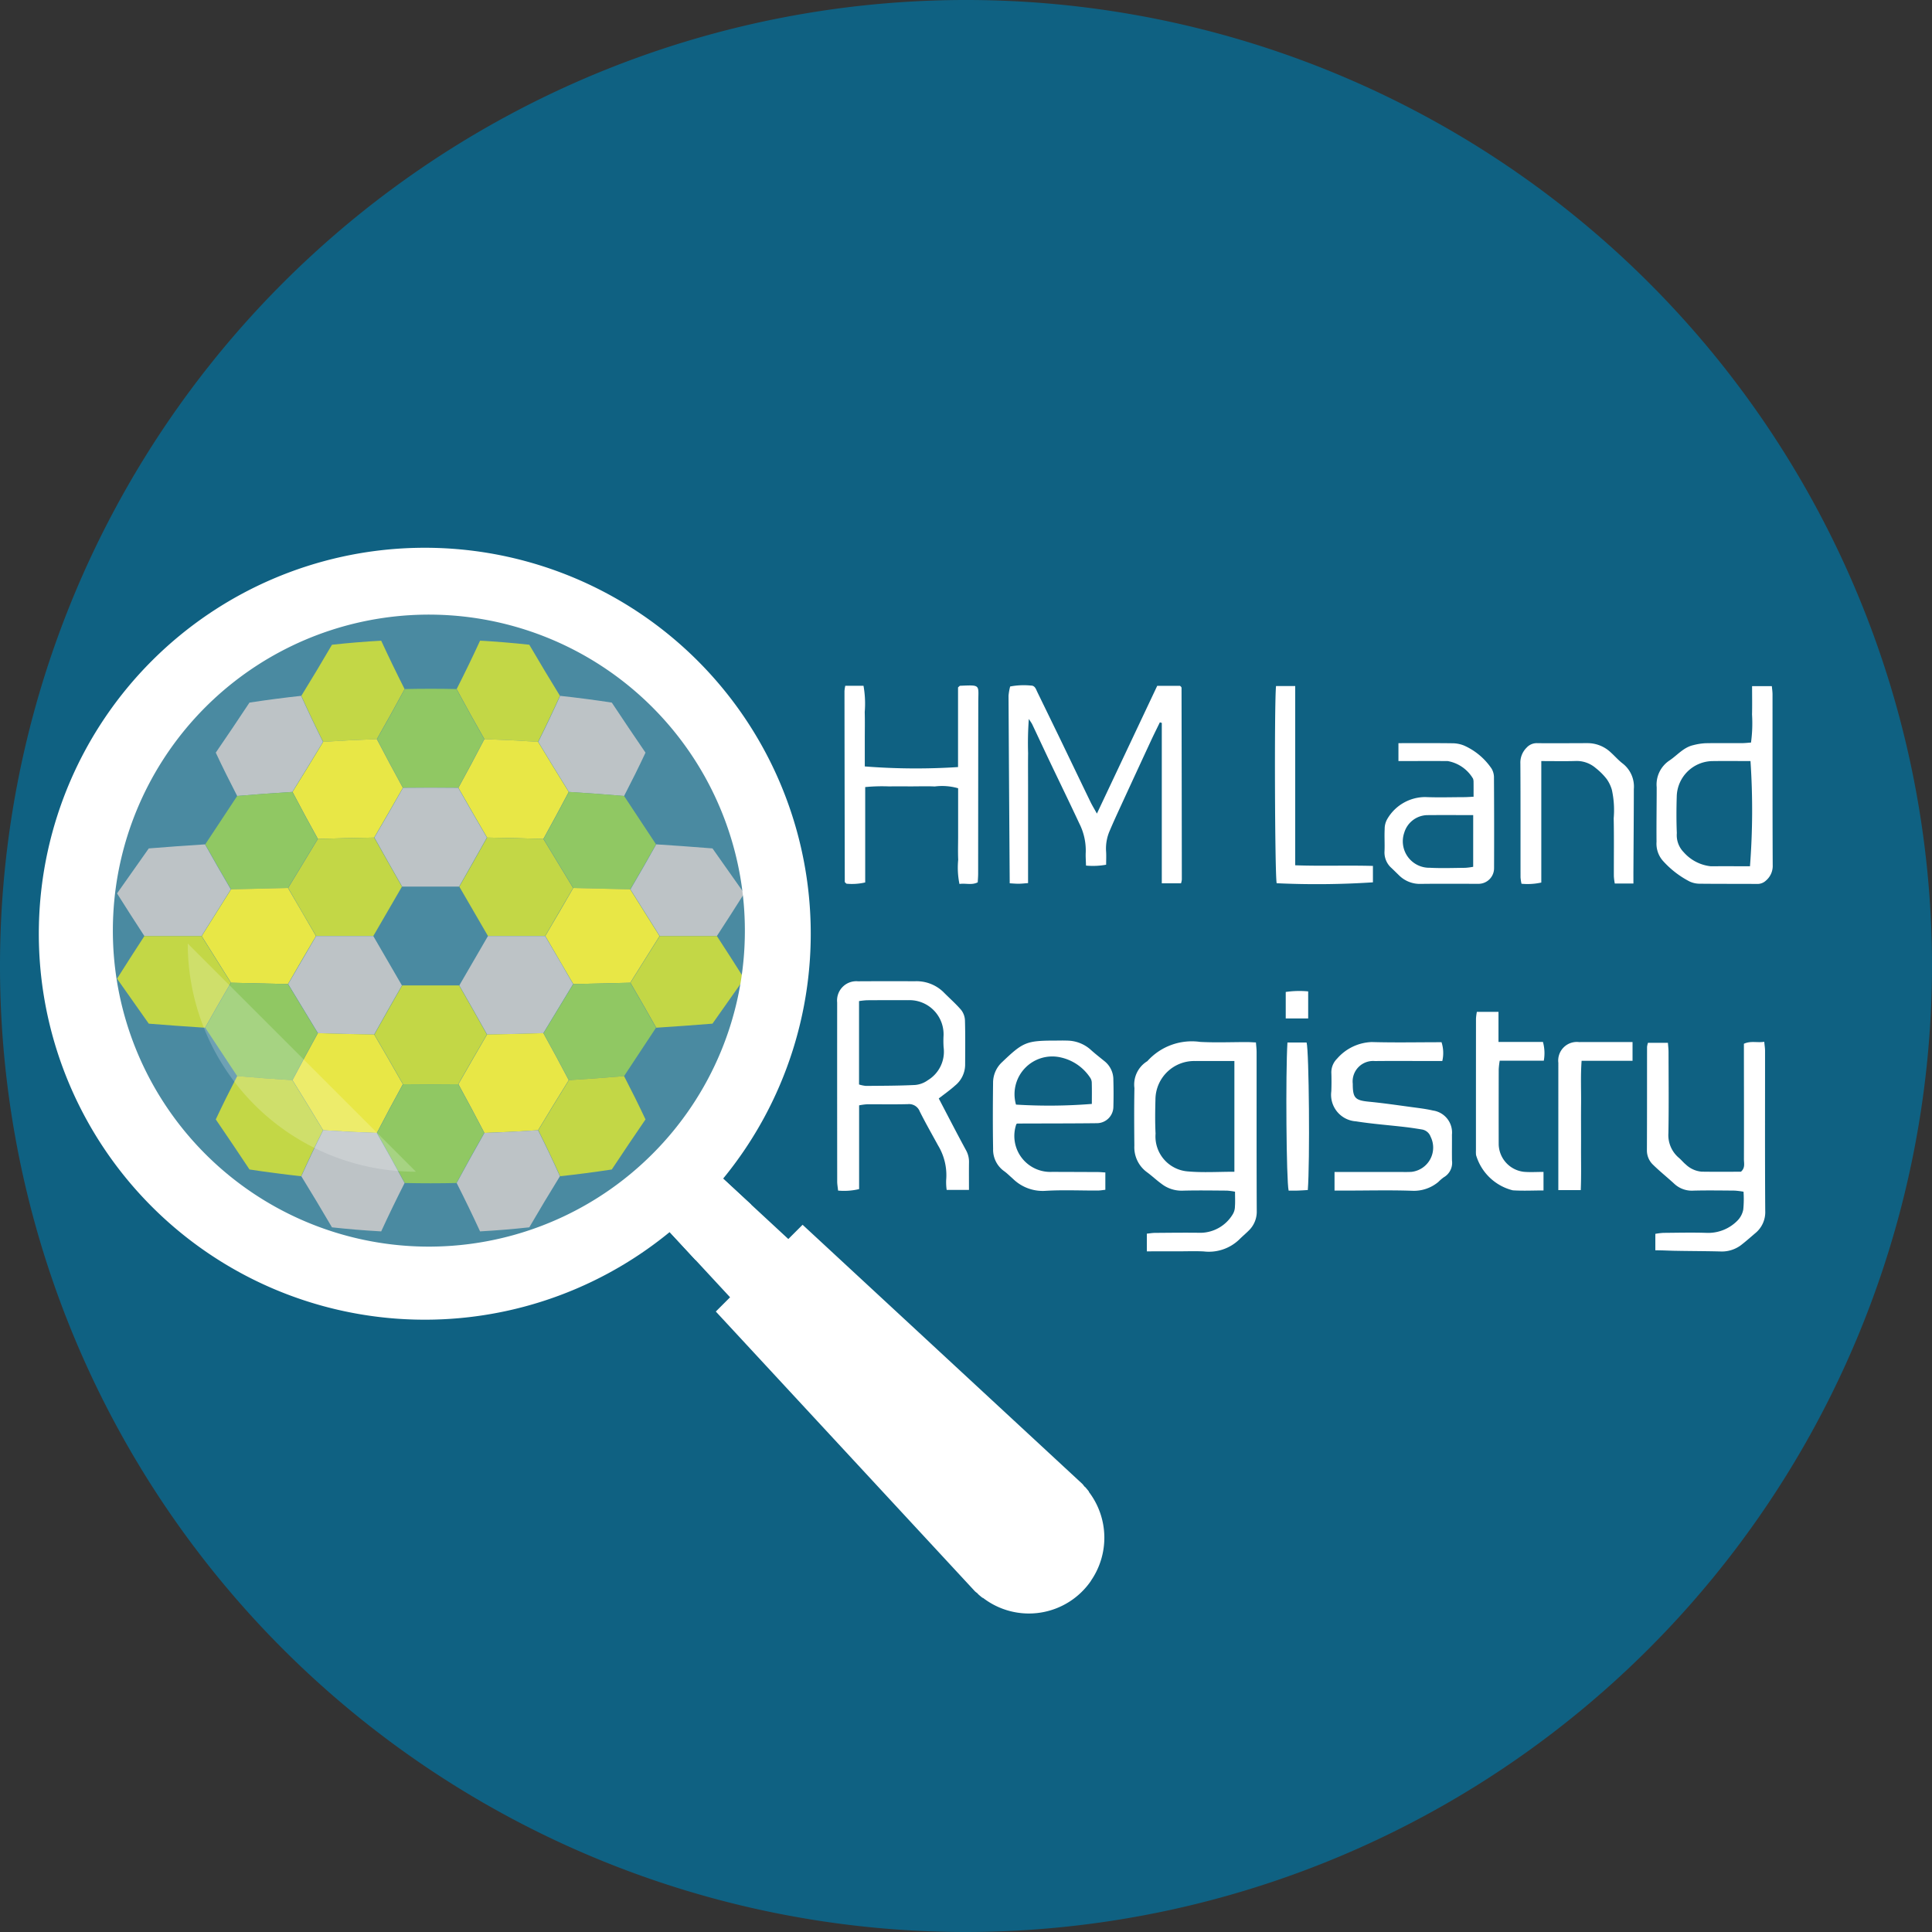
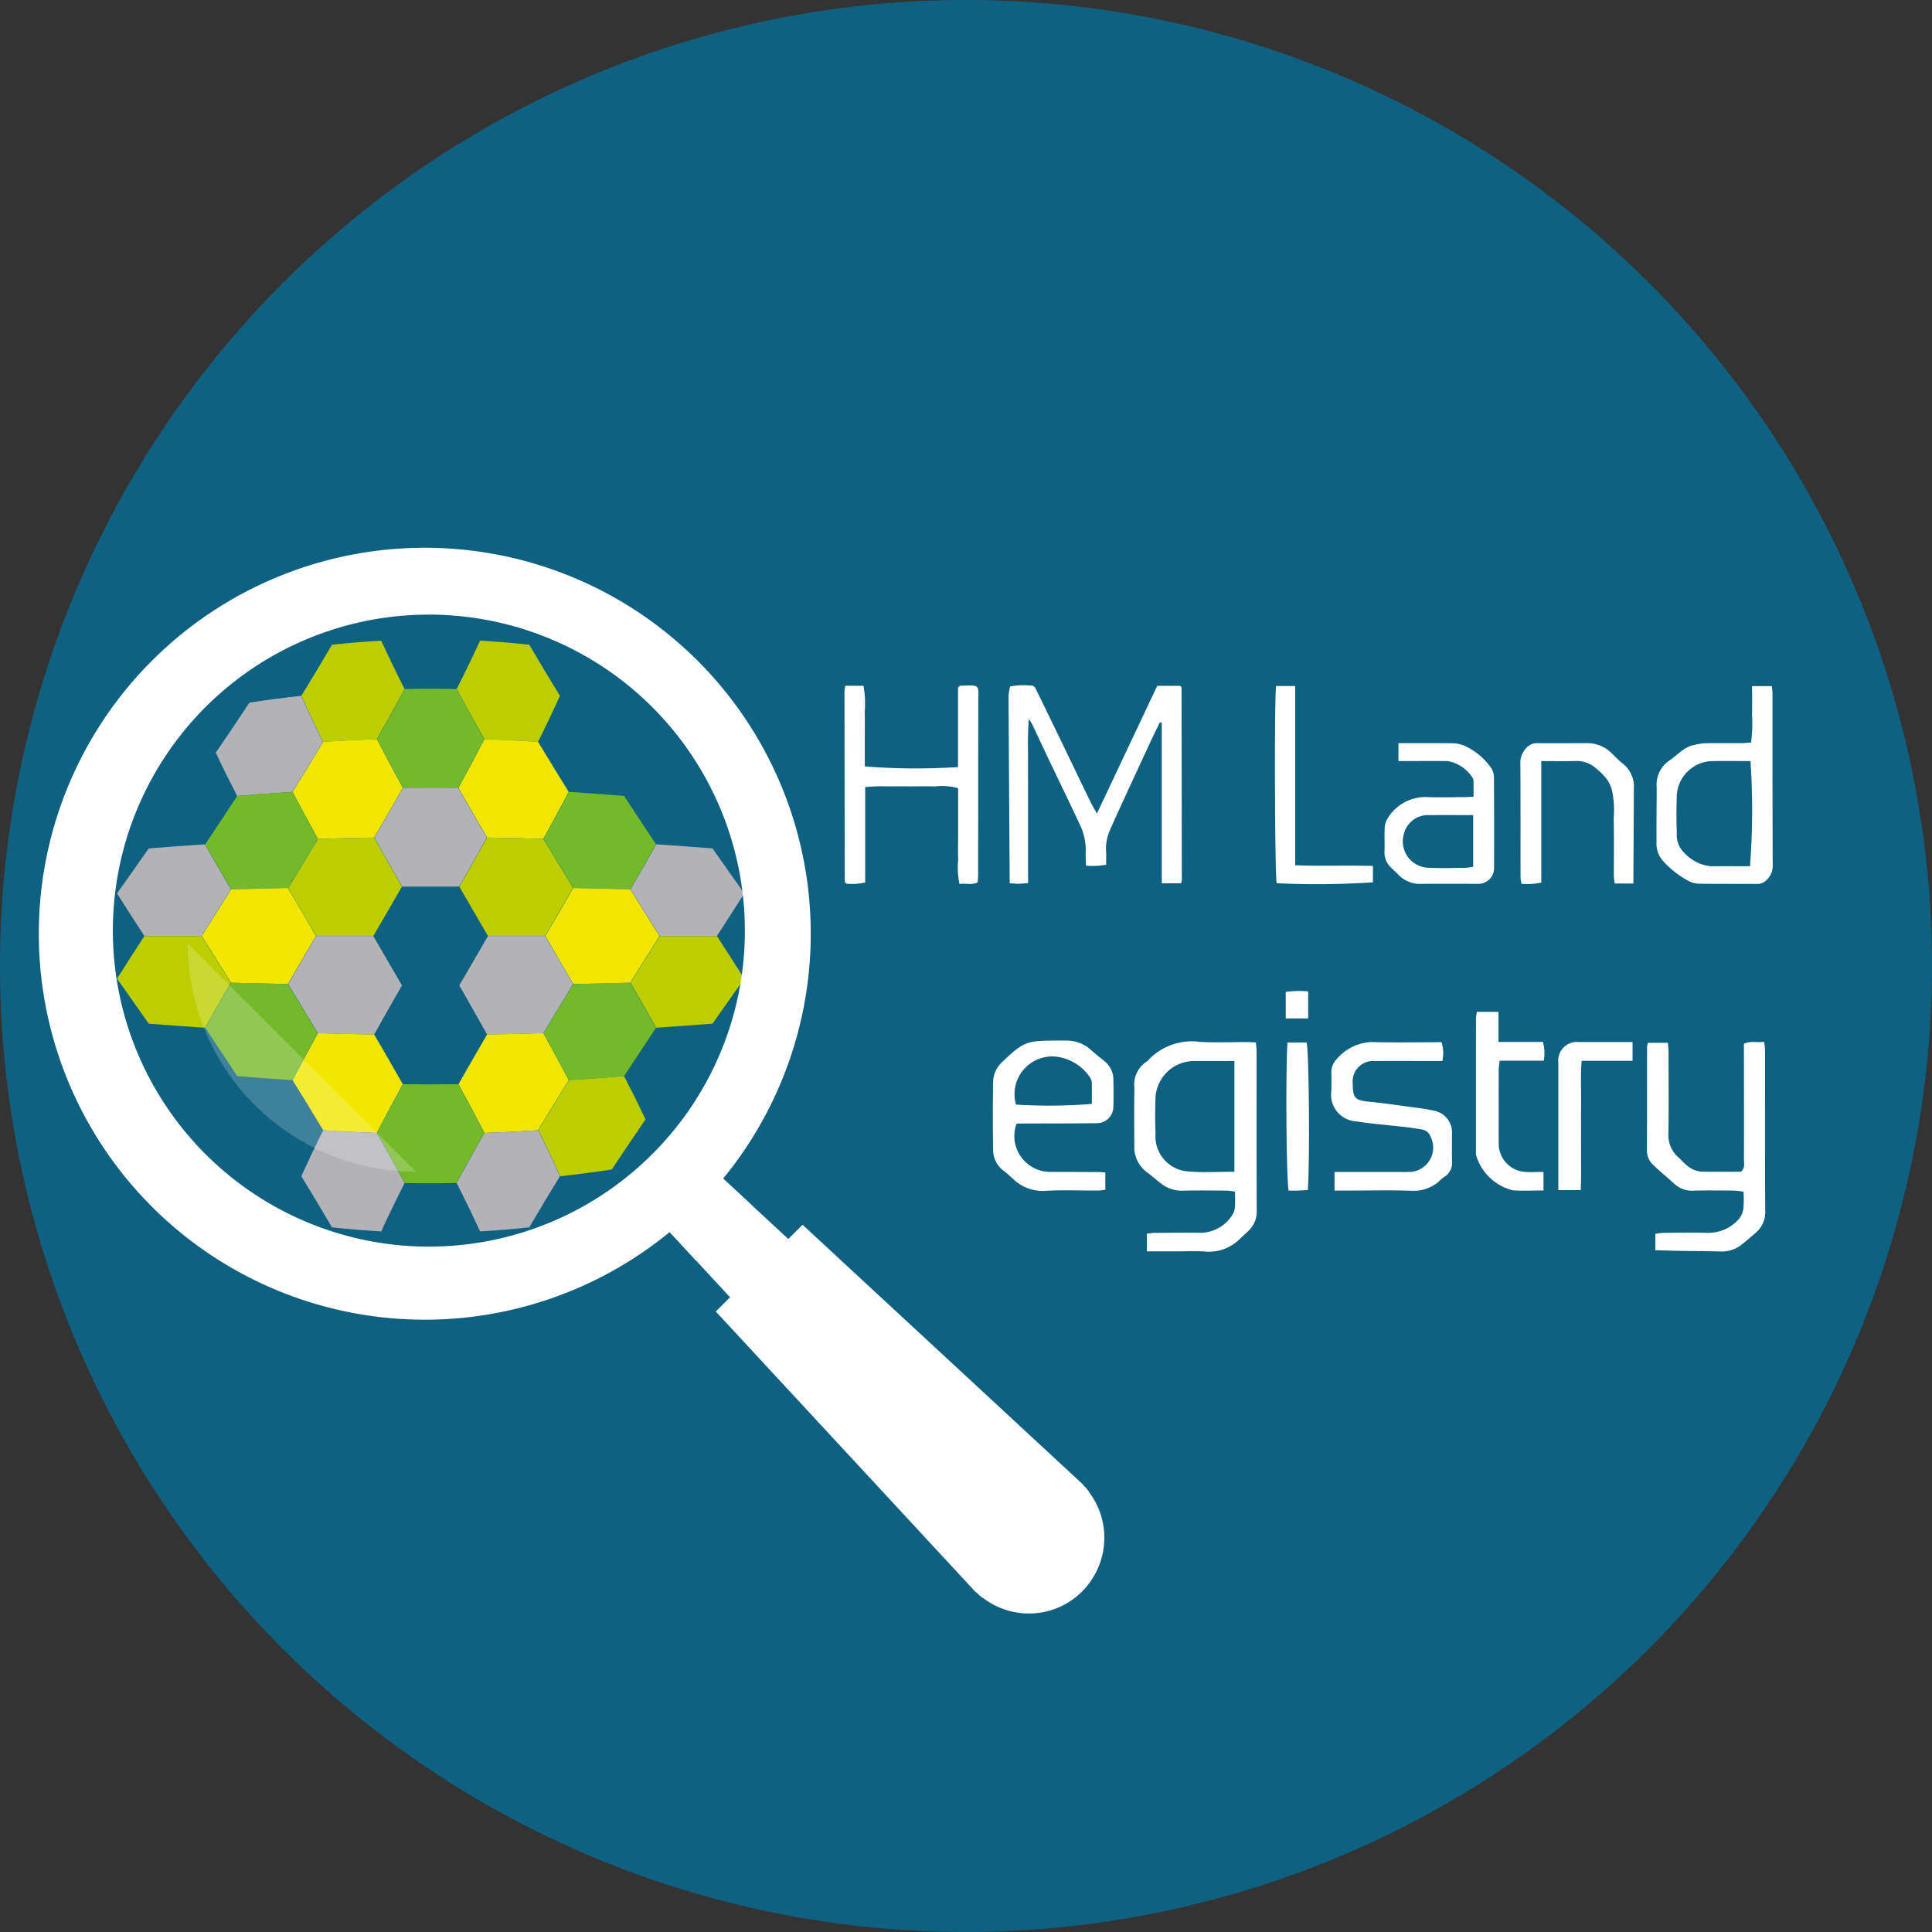
<svg xmlns="http://www.w3.org/2000/svg" id="Layer_1" data-name="Layer 1" width="160" height="160" viewBox="0 0 160 160">
  <rect x="0" y="0" width="160" height="160" fill="#333333" stroke="none" />
  <defs>
    <style>.cls-1{fill:#0f6182;}.cls-2,.cls-8{fill:#fff;}.cls-3{fill:#bcce00;}.cls-4{fill:#b3b2b7;}.cls-5{fill:#74b92a;}.cls-6{fill:#f1e600;}.cls-7{fill:#d2e9eb;opacity:0.3;}.cls-8{fill-opacity:0.5;opacity:0.4;}</style>
  </defs>
  <path class="cls-1" d="M80.003,160A80,80,0,1,1,160,80.003,80.089,80.089,0,0,1,80.003,160Z" />
  <path class="cls-2" d="M95.837,56.796H97.72a.733.733,0,0,1,.098.088.155.155,0,0,1,.032.082q.015,7.94.024,15.88a1.647,1.647,0,0,1-.066.306H96.215V59.867l-.16-.047c-.238.491-.484.979-.714,1.474Q94.03,64.118,92.728,66.95c-.281.61-.56,1.22-.821,1.838A3.667,3.667,0,0,0,91.6,70.494c.026.364.005.731.005,1.118a6.101,6.101,0,0,1-1.666.072c-.01-.395-.042-.755-.022-1.114a4.953,4.953,0,0,0-.54-2.388c-.8-1.716-1.632-3.419-2.447-5.129-.486-1.022-.963-2.048-1.447-3.071-.045-.094-.111-.178-.279-.442a26.764,26.764,0,0,0-.061,2.841c-.013.893-.003,1.785-.003,2.678v8.076c-.288.021-.525.049-.762.052s-.476-.021-.758-.036c-.035-5.213-.07-10.374-.097-15.535a4.453,4.453,0,0,1,.134-.763,5.961,5.961,0,0,1,1.71-.078c.349-.009.425.302.544.546q.902,1.851,1.801,3.702c.865,1.791,1.723,3.585,2.59,5.375.143.295.315.575.539.98Z" />
-   <path class="cls-2" d="M77.744,90.971c.771,1.471,1.491,2.876,2.245,4.263a1.974,1.974,0,0,1,.26,1.012c-.011.743-.003,1.487-.003,2.296H78.399a4.622,4.622,0,0,1-.042-.81,4.763,4.763,0,0,0-.671-2.873c-.51-.935-1.04-1.861-1.516-2.813a.948.948,0,0,0-.987-.605c-1.137.029-2.275.005-3.412.013a5.061,5.061,0,0,0-.623.086v6.936a5.367,5.367,0,0,1-1.741.123c-.028-.274-.074-.518-.074-.763Q69.326,90.427,69.33,83.017a1.593,1.593,0,0,1,1.725-1.751c1.56-.008,3.12-.014,4.68-.001a3.193,3.193,0,0,1,2.382.881c.495.504,1.034.969,1.491,1.505a1.511,1.511,0,0,1,.307.883c.034,1.234.018,2.47.013,3.704a2.248,2.248,0,0,1-.85,1.679C78.671,90.284,78.218,90.6,77.744,90.971Zm-6.602-1.159a2.733,2.733,0,0,0,.565.118c1.361-.011,2.723-.011,4.081-.077a2.106,2.106,0,0,0,1.052-.395,2.76,2.76,0,0,0,1.305-2.735,8.144,8.144,0,0,1-.004-.973,2.823,2.823,0,0,0-2.723-2.92q-.108-.004-.216.001-1.705-.007-3.409.005a6.29,6.29,0,0,0-.651.07Z" />
  <path class="cls-2" d="M94.976,103.631v-1.464c.246-.025.462-.064.679-.065,1.267-.009,2.535-.026,3.801-.007a3.153,3.153,0,0,0,2.64-1.542,1.263,1.263,0,0,0,.176-.639c.028-.385.008-.774.008-1.223a5.47,5.47,0,0,0-.671-.089c-1.235-.008-2.47-.03-3.704.005a2.714,2.714,0,0,1-1.714-.568c-.42-.303-.796-.665-1.214-.97a2.553,2.553,0,0,1-1.035-2.186c-.015-1.592-.024-3.185.006-4.776A2.266,2.266,0,0,1,95.019,87.88a4.947,4.947,0,0,1,4.374-1.594c1.296.069,2.599.013,3.898.015.222.001.444.018.721.03.02.281.054.532.055.782.003,4.386-.009,8.773.012,13.159a2.174,2.174,0,0,1-.671,1.646c-.253.252-.528.481-.78.734a3.626,3.626,0,0,1-2.94.986c-.707-.037-1.418-.008-2.127-.008C96.73,103.631,95.898,103.631,94.976,103.631Zm7.251-6.592v-9.17c-1.118,0-2.183-.004-3.247.001a3.207,3.207,0,0,0-3.29,3.12q-.001.037-.001.073c-.025.939-.038,1.881.01,2.818a2.902,2.902,0,0,0,2.657,3.129l.028.002C99.633,97.123,100.899,97.039,102.227,97.039Z" />
  <path class="cls-2" d="M70.002,56.794h1.51a8.398,8.398,0,0,1,.101,2.17c.021.769.005,1.54.005,2.309v2.199a53.925,53.925,0,0,0,7.723.053v-6.598c.114-.097.137-.133.16-.134,1.761-.075,1.517-.097,1.516,1.411Q81.01,65.27,81.006,72.338c0,.24-.021.48-.034.732-.504.257-1,.055-1.514.137a6.713,6.713,0,0,1-.104-2.005c-.029-.645-.006-1.293-.006-1.94V65.28a4.791,4.791,0,0,0-1.933-.148c-.645-.031-1.293-.007-1.94-.007-.616,0-1.232-.007-1.847.002a14.65,14.65,0,0,0-1.976.055V73.08a4.816,4.816,0,0,1-1.547.105,1.059,1.059,0,0,1-.102-.088.144.144,0,0,1-.042-.076q-.015-7.896-.025-15.793A3.274,3.274,0,0,1,70.002,56.794Z" />
  <path class="cls-2" d="M137.088,103.544v-1.362a5.663,5.663,0,0,1,.657-.081c1.202-.01,2.405-.04,3.605,0a3.391,3.391,0,0,0,2.533-1.01,1.779,1.779,0,0,0,.487-.924,8.733,8.733,0,0,0,.021-1.474,6.751,6.751,0,0,0-.732-.092c-1.137-.009-2.275-.027-3.41.002a2.136,2.136,0,0,1-1.593-.568c-.571-.525-1.179-1.012-1.734-1.553a1.633,1.633,0,0,1-.532-1.21c.014-2.858.008-5.716.012-8.574a1.84,1.84,0,0,1,.076-.338H138.13c.018.256.05.508.051.759.004,2.241.029,4.483-.011,6.723a2.464,2.464,0,0,0,.881,2.056c.197.169.36.378.561.54a2.165,2.165,0,0,0,1.304.594c1.1.018,2.2.006,3.26.006.368-.317.248-.701.249-1.04.009-2.858.001-5.716-.002-8.574v-.984c.568-.264,1.108-.068,1.685-.164.028.309.066.526.066.744.003,4.417-.015,8.835.015,13.252a2.248,2.248,0,0,1-.837,1.866c-.396.335-.782.682-1.194.997a2.652,2.652,0,0,1-1.733.504c-1.296-.032-2.546-.029-3.842-.056C138.138,103.572,137.645,103.544,137.088,103.544Z" />
  <path class="cls-2" d="M145.011,61.496a11.809,11.809,0,0,0,.085-2.321c.019-.766.004-1.533.004-2.353h1.636c.019.222.057.458.057.693.003,4.706-.007,9.413.015,14.119a1.585,1.585,0,0,1-.552,1.284,1.017,1.017,0,0,1-.744.286c-1.6-.012-3.199,0-4.798-.019a1.979,1.979,0,0,1-.794-.187,7.727,7.727,0,0,1-2.231-1.738,2.149,2.149,0,0,1-.502-1.544c-.014-1.507.013-3.014.013-4.52a2.39,2.39,0,0,1,1.046-2.208c.657-.435,1.169-1.094,1.986-1.278a5.025,5.025,0,0,1,.986-.159c1.015-.02,2.03-.003,3.045-.008C144.502,61.542,144.741,61.514,145.011,61.496Zm-.085,10.242a60.492,60.492,0,0,0,.042-8.71c-1.059,0-2.131-.013-3.203.003a3.007,3.007,0,0,0-2.901,2.837c-.034,1.042-.04,2.088.004,3.13a2.014,2.014,0,0,0,.571,1.581,3.473,3.473,0,0,0,2.213,1.159c1.072-.001,2.144,0,3.274,0Z" />
  <path class="cls-2" d="M91.54,97.098v1.436c-.208.021-.424.061-.64.062-1.463.006-2.93-.065-4.386.028a3.516,3.516,0,0,1-2.63-1.006c-.246-.211-.473-.448-.736-.635a2.18,2.18,0,0,1-.903-1.839c-.032-1.82-.025-3.64-.003-5.46a2.324,2.324,0,0,1,.748-1.724c1.731-1.654,2.003-1.781,4.392-1.783.325,0,.651-.013.975.002a2.966,2.966,0,0,1,1.949.737c.383.349.795.666,1.197.994a1.947,1.947,0,0,1,.701,1.533q.032,1.12.001,2.242a1.371,1.371,0,0,1-1.347,1.333c-2.2.026-4.4.019-6.6.029-.029,0-.058.028-.087.043A2.977,2.977,0,0,0,87.126,97.05q1.901.006,3.802.014C91.116,97.065,91.305,97.085,91.54,97.098Zm-7.4-5.62a44.227,44.227,0,0,0,6.282-.056c0-.57.01-1.15-.006-1.73a.766.766,0,0,0-.137-.449,3.935,3.935,0,0,0-2.392-1.662,3.125,3.125,0,0,0-3.747,3.897Z" />
  <path class="cls-2" d="M122.035,65.982c0-.441.003-.834-.002-1.227a.818.818,0,0,0-.043-.271,3.05,3.05,0,0,0-2.096-1.455c-1.077-.01-2.154-.003-3.231-.003h-.85V61.545c1.516,0,2.986-.011,4.456.009a2.595,2.595,0,0,1,.974.188,5.391,5.391,0,0,1,2.287,1.917,1.45,1.45,0,0,1,.194.781q.023,3.738.008,7.476a1.292,1.292,0,0,1-1.306,1.279l-.05-.002c-1.569.002-3.139-.014-4.707.007a2.45,2.45,0,0,1-1.824-.725c-.199-.193-.395-.388-.596-.579a1.712,1.712,0,0,1-.59-1.387c.028-.614-.019-1.232.014-1.845a1.634,1.634,0,0,1,.231-.863,3.644,3.644,0,0,1,3.12-1.792c1.075.044,2.154.011,3.23.007C121.493,66.015,121.732,65.996,122.035,65.982Zm-.031,1.521c-1.32,0-2.574-.009-3.827.003a2.033,2.033,0,0,0-1.883,1.455,2.191,2.191,0,0,0,2.117,2.904c.979.05,1.963.013,2.944.004a5.538,5.538,0,0,0,.648-.084Z" />
  <path class="cls-2" d="M110.52,97.058h5.314c.357,0,.715.012,1.07-.01a2.023,2.023,0,0,0,1.571-2.914.921.921,0,0,0-.707-.594c-.476-.079-.953-.152-1.432-.207-1.347-.157-2.703-.257-4.042-.468a2.204,2.204,0,0,1-2.055-2.344q.005-.076.015-.152c.018-.486.019-.974.005-1.46a1.583,1.583,0,0,1,.468-1.23,3.98,3.98,0,0,1,2.875-1.381c1.913.054,3.829.014,5.78.014a2.915,2.915,0,0,1,.063,1.556h-1.002c-1.526,0-3.051-.012-4.577.004a1.694,1.694,0,0,0-1.836,1.88c0,1.194.2,1.377,1.375,1.49,1.189.115,2.371.291,3.555.45.572.077,1.149.145,1.71.276a1.841,1.841,0,0,1,1.574,2.004c.007.714-.008,1.428.004,2.142a1.385,1.385,0,0,1-.691,1.39,3.829,3.829,0,0,0-.44.38,3.149,3.149,0,0,1-2.143.732c-1.816-.064-3.635-.018-5.452-.017H110.52Z" />
  <path class="cls-2" d="M135.273,73.168H133.729a4.753,4.753,0,0,1-.076-.599c-.006-1.601.02-3.203-.014-4.803a7.838,7.838,0,0,0-.151-2.358,3.022,3.022,0,0,0-.43-.894,5.258,5.258,0,0,0-.913-.911,2.401,2.401,0,0,0-1.597-.582c-.946.029-1.893.008-2.904.008v10.06a5.251,5.251,0,0,1-1.64.099,3.628,3.628,0,0,1-.08-.532c-.005-3.14.007-6.281-.013-9.421a1.738,1.738,0,0,1,.517-1.318,1.126,1.126,0,0,1,.893-.371c1.385.016,2.771-.001,4.156-.002a2.793,2.793,0,0,1,1.914.763c.343.308.647.664,1.013.94a2.419,2.419,0,0,1,.903,2.101c-.003,2.308-.022,4.616-.035,6.924C135.272,72.536,135.273,72.802,135.273,73.168Z" />
  <path class="cls-2" d="M105.675,56.815h1.589V71.659c2.188.079,4.295-.008,6.436.053v1.359a70.985,70.985,0,0,1-7.971.074C105.578,72.499,105.526,58.365,105.675,56.815Z" />
  <path class="cls-2" d="M122.307,83.797h1.792V86.288H127.78a3.479,3.479,0,0,1,.071,1.552h-3.651a6.535,6.535,0,0,0-.082.703q-.008,3.117-.002,6.234a2.348,2.348,0,0,0,2.099,2.269c.511.042,1.028.007,1.612.007v1.535c-.872,0-1.712.046-2.546-.011a4.238,4.238,0,0,1-3.041-2.922,2.854,2.854,0,0,1-.009-.389q0-5.455.004-10.909A4.386,4.386,0,0,1,122.307,83.797Z" />
  <path class="cls-2" d="M130.912,98.562h-1.858V97.76q0-4.872.001-9.745a1.541,1.541,0,0,1,1.71-1.715c1.458-.004,2.915-.001,4.435-.001V87.85H130.982c-.091,1.235-.032,2.394-.043,3.551-.012,1.202.003,2.404-.003,3.606C130.93,96.166,130.962,97.329,130.912,98.562Z" />
  <path class="cls-2" d="M106.621,86.334h1.585c.204.699.281,9.927.101,12.219-.27.016-.55.038-.831.047-.256.008-.512.002-.757.002C106.529,97.833,106.46,88.876,106.621,86.334Z" />
  <path class="cls-2" d="M108.338,82.103v2.24h-1.859V82.15A7.865,7.865,0,0,1,108.338,82.103Z" />
  <path class="cls-3" d="M43.834,53.394q-2.038-.224-4.077-.336-.91,1.982-1.938,4.006,1.115,2.069,2.302,4.147,2.22.075,4.439.224.965-1.936,1.811-3.812Q45.076,55.518,43.834,53.394Z" />
-   <path class="cls-4" d="M50.666,58.185q-2.138-.326-4.276-.559-.842,1.873-1.81,3.811,1.255,2.085,2.538,4.147,2.283.14,4.566.336c.634-1.224,1.228-2.421,1.774-3.588Q52.057,60.284,50.666,58.185Z" />
  <path class="cls-3" d="M31.569,53.059q-2.038.112-4.077.336-1.237,2.122-2.537,4.23.842,1.873,1.811,3.812,2.219-.149,4.439-.224,1.182-2.076,2.302-4.147Q32.484,55.043,31.569,53.059Z" />
  <path class="cls-5" d="M37.801,57.064q-2.138-.046-4.276,0-1.114,2.069-2.301,4.147,1.037,2.001,2.156,4.035,2.283-.028,4.566,0,1.115-2.032,2.156-4.035Q38.92,59.135,37.801,57.064Z" />
  <path class="cls-6" d="M44.56,61.435q-2.22-.149-4.439-.224-1.037,2.001-2.155,4.035,1.169,2.059,2.374,4.118,2.328.037,4.656.112,1.091-1.973,2.101-3.894Q45.82,63.523,44.56,61.435Z" />
  <path class="cls-5" d="M51.683,65.919q-2.283-.196-4.566-.336-1.005,1.919-2.101,3.894,1.237,2.048,2.465,4.063,2.355.047,4.711.112,1.114-1.901,2.138-3.727Q53.019,67.952,51.683,65.919Z" />
  <path class="cls-4" d="M59.005,70.261q-2.328-.186-4.656-.336-1.018,1.824-2.137,3.727,1.241,1.966,2.428,3.866h4.729c.788-1.21,1.546-2.388,2.265-3.531Q60.356,72.171,59.005,70.261Z" />
  <path class="cls-4" d="M24.937,57.626q-2.138.233-4.276.559-1.387,2.097-2.792,4.146c.546,1.166,1.141,2.364,1.774,3.588q2.283-.196,4.566-.336,1.278-2.059,2.538-4.147Q25.783,59.501,24.937,57.626Z" />
  <path class="cls-6" d="M31.205,61.212q-2.219.075-4.439.224-1.255,2.085-2.537,4.147,1.005,1.919,2.102,3.894,2.328-.075,4.656-.112,1.2-2.057,2.374-4.118Q32.247,63.215,31.205,61.212Z" />
  <path class="cls-4" d="M37.946,65.246q-2.283-.028-4.566,0-1.169,2.059-2.373,4.118,1.128,2.02,2.301,4.063,2.355-.009,4.711,0,1.169-2.041,2.301-4.063Q39.119,67.308,37.946,65.246Z" />
  <path class="cls-3" d="M44.996,69.477q-2.328-.075-4.656-.112-1.128,2.02-2.301,4.063,1.187,2.05,2.374,4.091l4.729,0Q46.324,75.508,47.46,73.54,46.237,71.527,44.996,69.477Z" />
  <path class="cls-6" d="M52.191,73.652q-2.355-.065-4.711-.112-1.132,1.966-2.319,3.979,1.182,2.01,2.319,3.978,2.355-.047,4.711-.112,1.241-1.966,2.428-3.866Q53.437,75.62,52.191,73.652Z" />
  <path class="cls-3" d="M59.369,77.519H54.64q-1.182,1.898-2.428,3.865,1.114,1.901,2.137,3.727,2.328-.149,4.656-.336,1.346-1.908,2.628-3.727C60.915,79.906,60.157,78.728,59.369,77.519Z" />
  <path class="cls-5" d="M24.21,65.583q-2.283.14-4.566.336-1.332,2.031-2.646,4.006,1.019,1.824,2.137,3.727,2.356-.065,4.711-.112,1.223-2.013,2.465-4.063Q25.219,67.505,24.21,65.583Z" />
  <path class="cls-3" d="M30.987,69.365q-2.328.037-4.656.112-1.237,2.048-2.464,4.063,1.133,1.966,2.319,3.979l4.729,0q1.182-2.039,2.373-4.091Q32.119,71.387,30.987,69.365Z" />
  <path class="cls-4" d="M45.141,77.519l-4.729,0q-1.182,2.038-2.374,4.09Q39.208,83.65,40.34,85.672q2.328-.037,4.656-.112,1.237-2.048,2.464-4.063Q46.328,79.531,45.141,77.519Z" />
  <path class="cls-5" d="M52.191,81.385q-2.355.065-4.711.112-1.223,2.013-2.465,4.063,1.091,1.972,2.101,3.894,2.283-.14,4.566-.336,1.332-2.031,2.646-4.006Q53.31,83.288,52.191,81.385Z" />
  <path class="cls-4" d="M16.978,69.926q-2.328.149-4.657.336-1.346,1.907-2.628,3.727,1.078,1.714,2.265,3.531h4.729q1.182-1.898,2.428-3.866C18.372,72.385,17.657,71.142,16.978,69.926Z" />
  <path class="cls-6" d="M23.846,73.54q-2.355.047-4.711.112-1.241,1.966-2.428,3.867,1.182,1.898,2.428,3.866,2.356.065,4.711.112,1.132-1.966,2.319-3.978Q24.983,75.508,23.846,73.54Z" />
  <path class="cls-4" d="M30.914,77.519l-4.729,0q-1.182,2.01-2.319,3.978,1.223,2.013,2.464,4.063,2.328.075,4.656.112,1.128-2.02,2.301-4.063Q32.101,79.559,30.914,77.519Z" />
-   <path class="cls-3" d="M38.019,81.609q-2.355.009-4.711,0-1.169,2.041-2.301,4.063,1.2,2.057,2.373,4.118,2.283.028,4.566,0,1.168-2.059,2.373-4.118Q39.191,83.652,38.019,81.609Z" />
  <path class="cls-6" d="M44.996,85.56q-2.328.075-4.656.112-1.2,2.057-2.374,4.118,1.114,2.031,2.155,4.035,2.22-.075,4.439-.224,1.255-2.085,2.537-4.147Q46.092,87.535,44.996,85.56Z" />
  <path class="cls-3" d="M16.687,77.519H11.958q-1.182,1.814-2.265,3.53,1.278,1.817,2.628,3.727,2.328.186,4.657.336c.679-1.216,1.395-2.459,2.137-3.727Q17.874,79.419,16.687,77.519Z" />
  <path class="cls-5" d="M23.846,81.497q-2.355-.047-4.711-.112-1.114,1.901-2.137,3.727,1.31,1.973,2.646,4.006,2.283.196,4.566.336Q25.214,87.534,26.31,85.56,25.074,83.512,23.846,81.497Z" />
  <path class="cls-6" d="M30.987,85.672q-2.328-.037-4.656-.112-1.091,1.973-2.102,3.894,1.278,2.059,2.537,4.147,2.219.149,4.439.224,1.037-2.001,2.155-4.035Q32.192,87.731,30.987,85.672Z" />
  <path class="cls-5" d="M37.946,89.79q-2.283.028-4.566,0-1.114,2.032-2.156,4.035,1.182,2.076,2.301,4.147,2.138.046,4.276,0,1.115-2.069,2.301-4.147Q39.065,91.824,37.946,89.79Z" />
-   <path class="cls-3" d="M24.21,89.453q-2.283-.14-4.566-.336c-.634,1.224-1.228,2.421-1.774,3.588q1.4,2.047,2.792,4.146,2.138.326,4.276.559.842-1.873,1.81-3.811Q25.491,91.515,24.21,89.453Z" />
  <path class="cls-4" d="M31.205,93.825q-2.219-.075-4.439-.224-.964,1.936-1.811,3.812,1.296,2.106,2.537,4.23,2.038.224,4.077.336.91-1.982,1.938-4.006Q32.392,95.903,31.205,93.825Z" />
  <path class="cls-3" d="M51.683,89.118q-2.283.196-4.566.336Q45.839,91.513,44.58,93.6q.964,1.936,1.81,3.811,2.138-.233,4.276-.559,1.387-2.097,2.792-4.146C52.911,91.539,52.317,90.342,51.683,89.118Z" />
  <path class="cls-4" d="M44.56,93.601q-2.22.149-4.439.224-1.183,2.076-2.302,4.147,1.024,2.022,1.938,4.006,2.039-.112,4.077-.336,1.237-2.122,2.537-4.23Q45.53,95.54,44.56,93.601Z" />
-   <circle class="cls-7" cx="35.219" cy="77.368" r="29.079" />
  <path class="cls-2" d="M57.607,104.354c.818-.7,1.618-1.431,2.392-2.205s1.506-1.574,2.205-2.392l-5.011-4.641-4.228,4.228Z" />
  <path class="cls-2" d="M90.171,123.546l.015-.015c-.107-.14-.221-.275-.341-.408l-.011.011c-.072-.08-.125-.17-.202-.247l-4.382-4.059-.104-.096h0L66.467,101.43l-1.181,1.181-5.401-5.003a31.964,31.964,0,1,0-4.426,4.426l5.003,5.401-1.181,1.181,21.457,23.166c.077.077.167.13.247.202l-.011.011c.133.12.268.234.408.341l.015-.015a6.234,6.234,0,0,0,8.954-1.405l0-.012A6.266,6.266,0,0,0,90.171,123.546ZM54.009,95.588a26.17,26.17,0,1,1,7.678-18.505A26.107,26.107,0,0,1,54.009,95.588Z" />
  <path class="cls-8" d="M34.447,97.037,15.55,78.14A18.897,18.897,0,0,0,34.447,97.037Z" />
</svg>